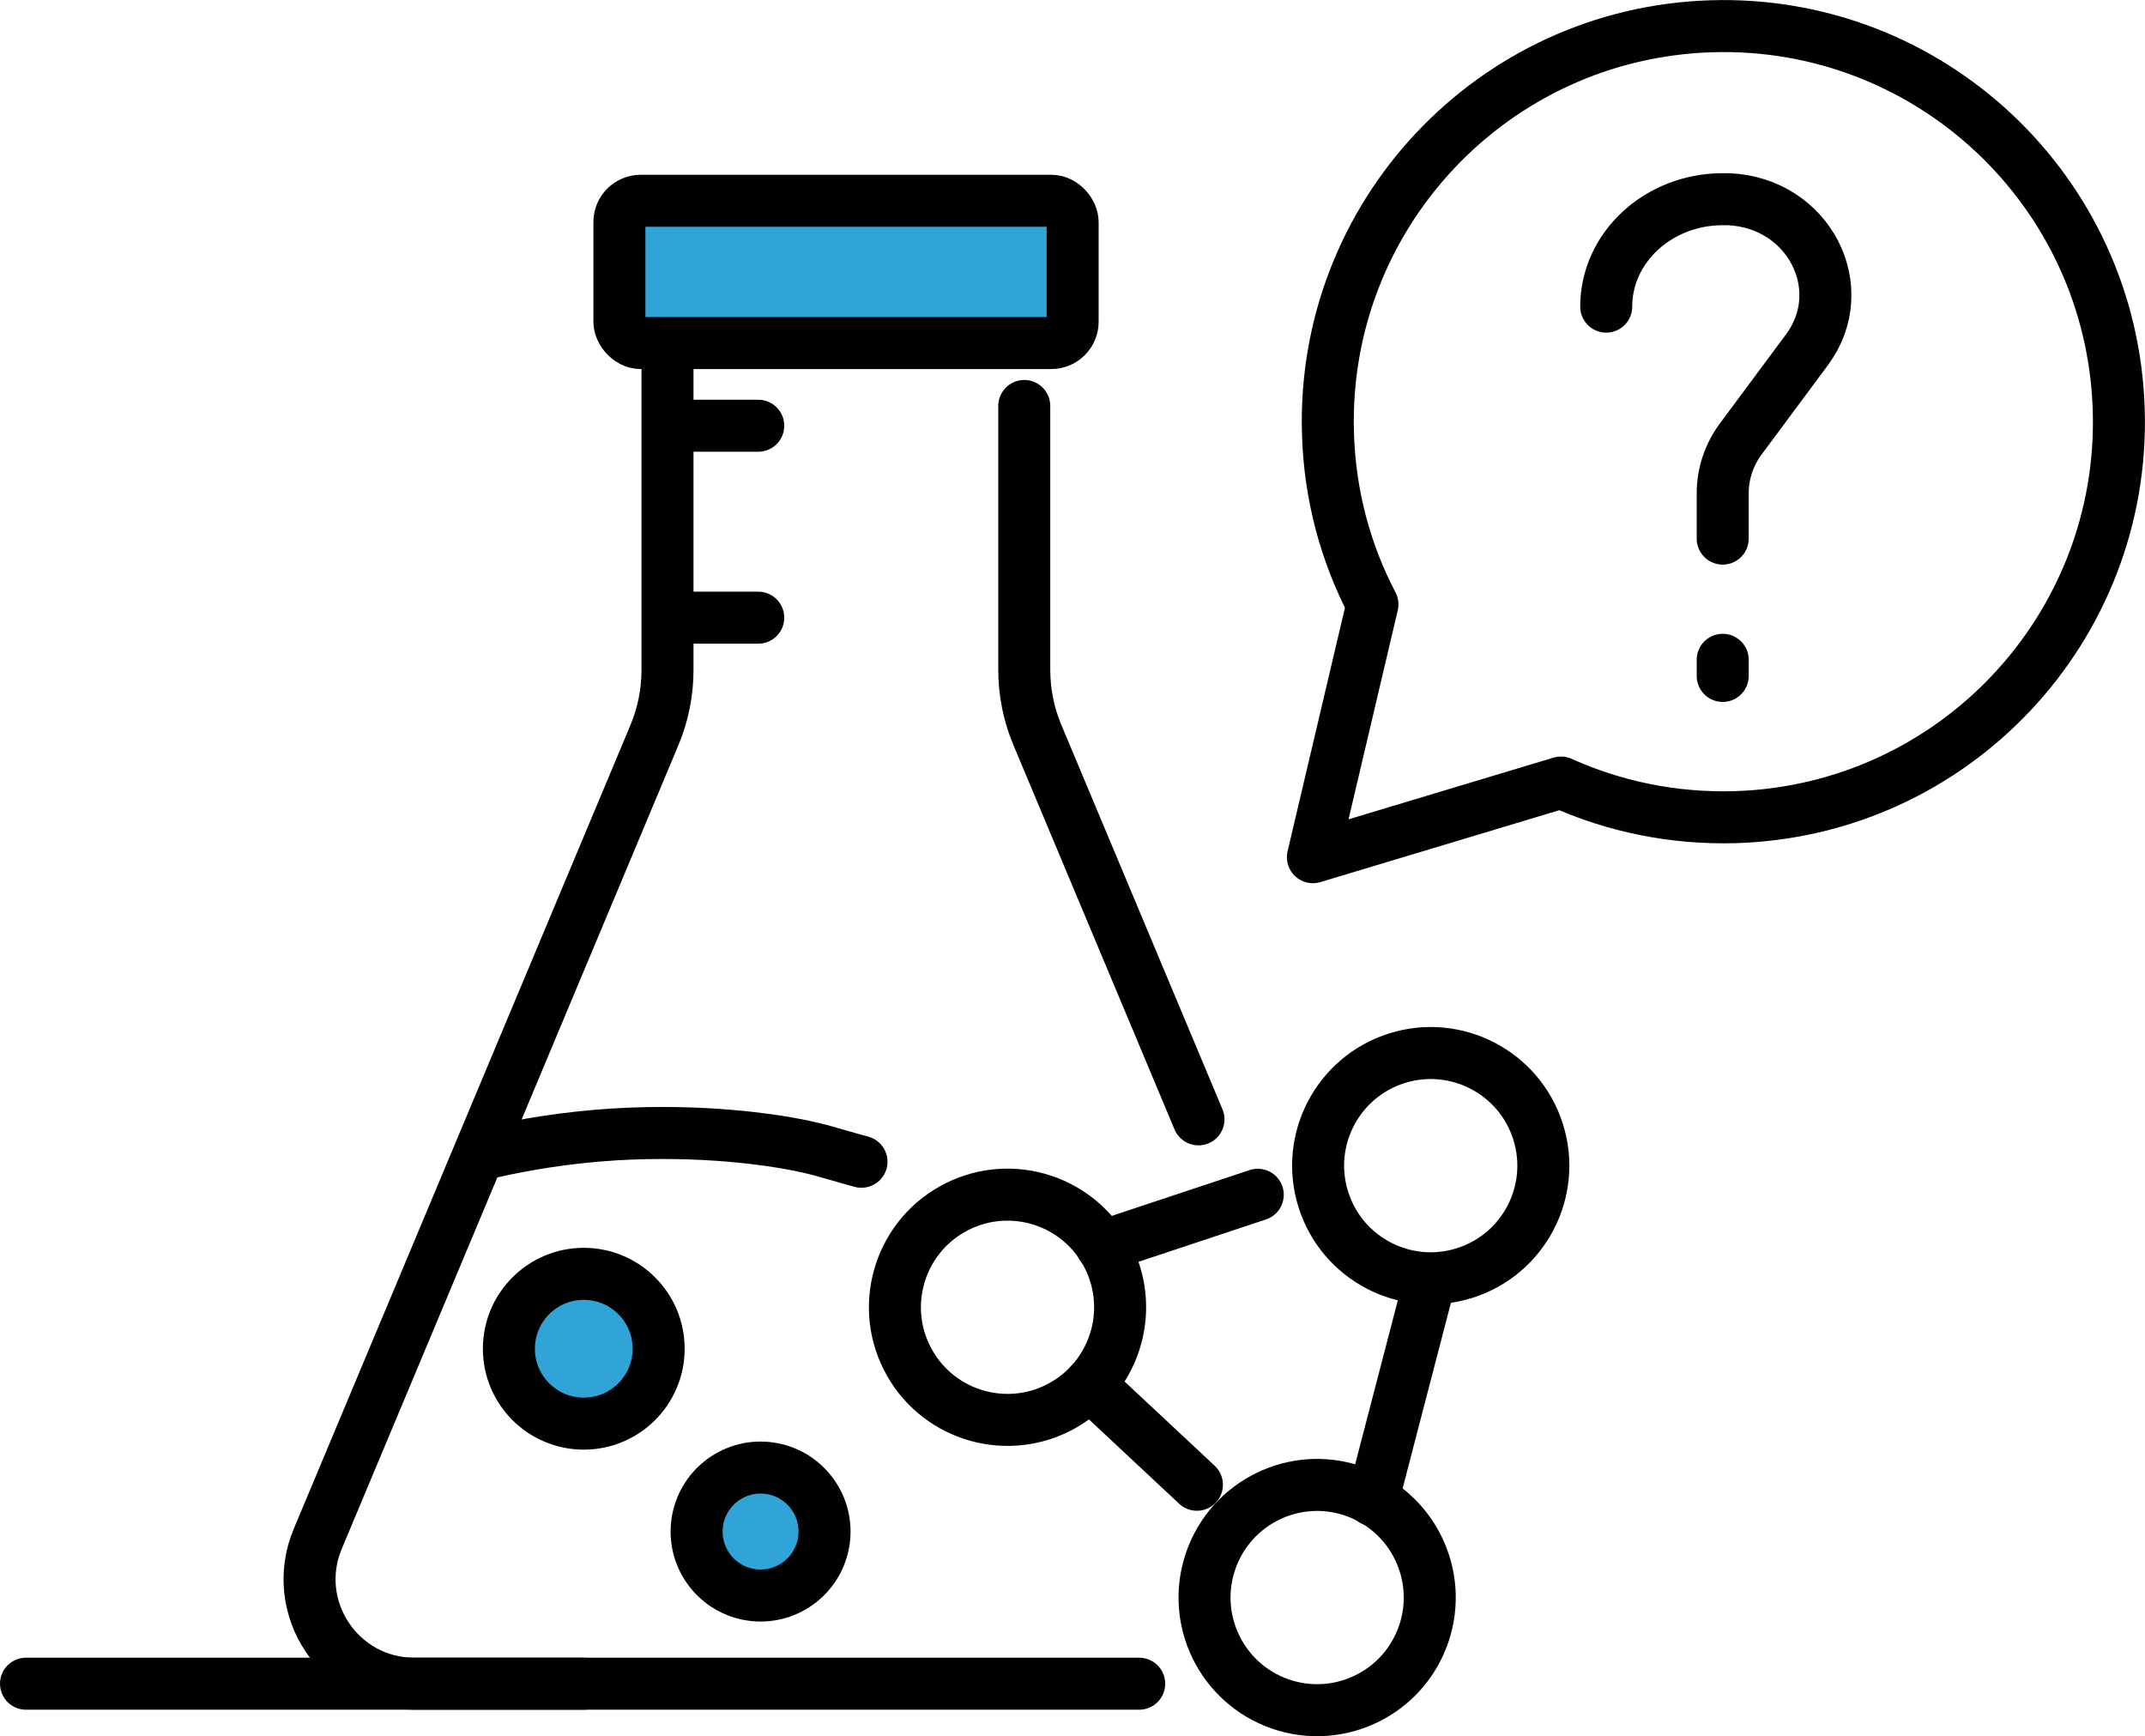
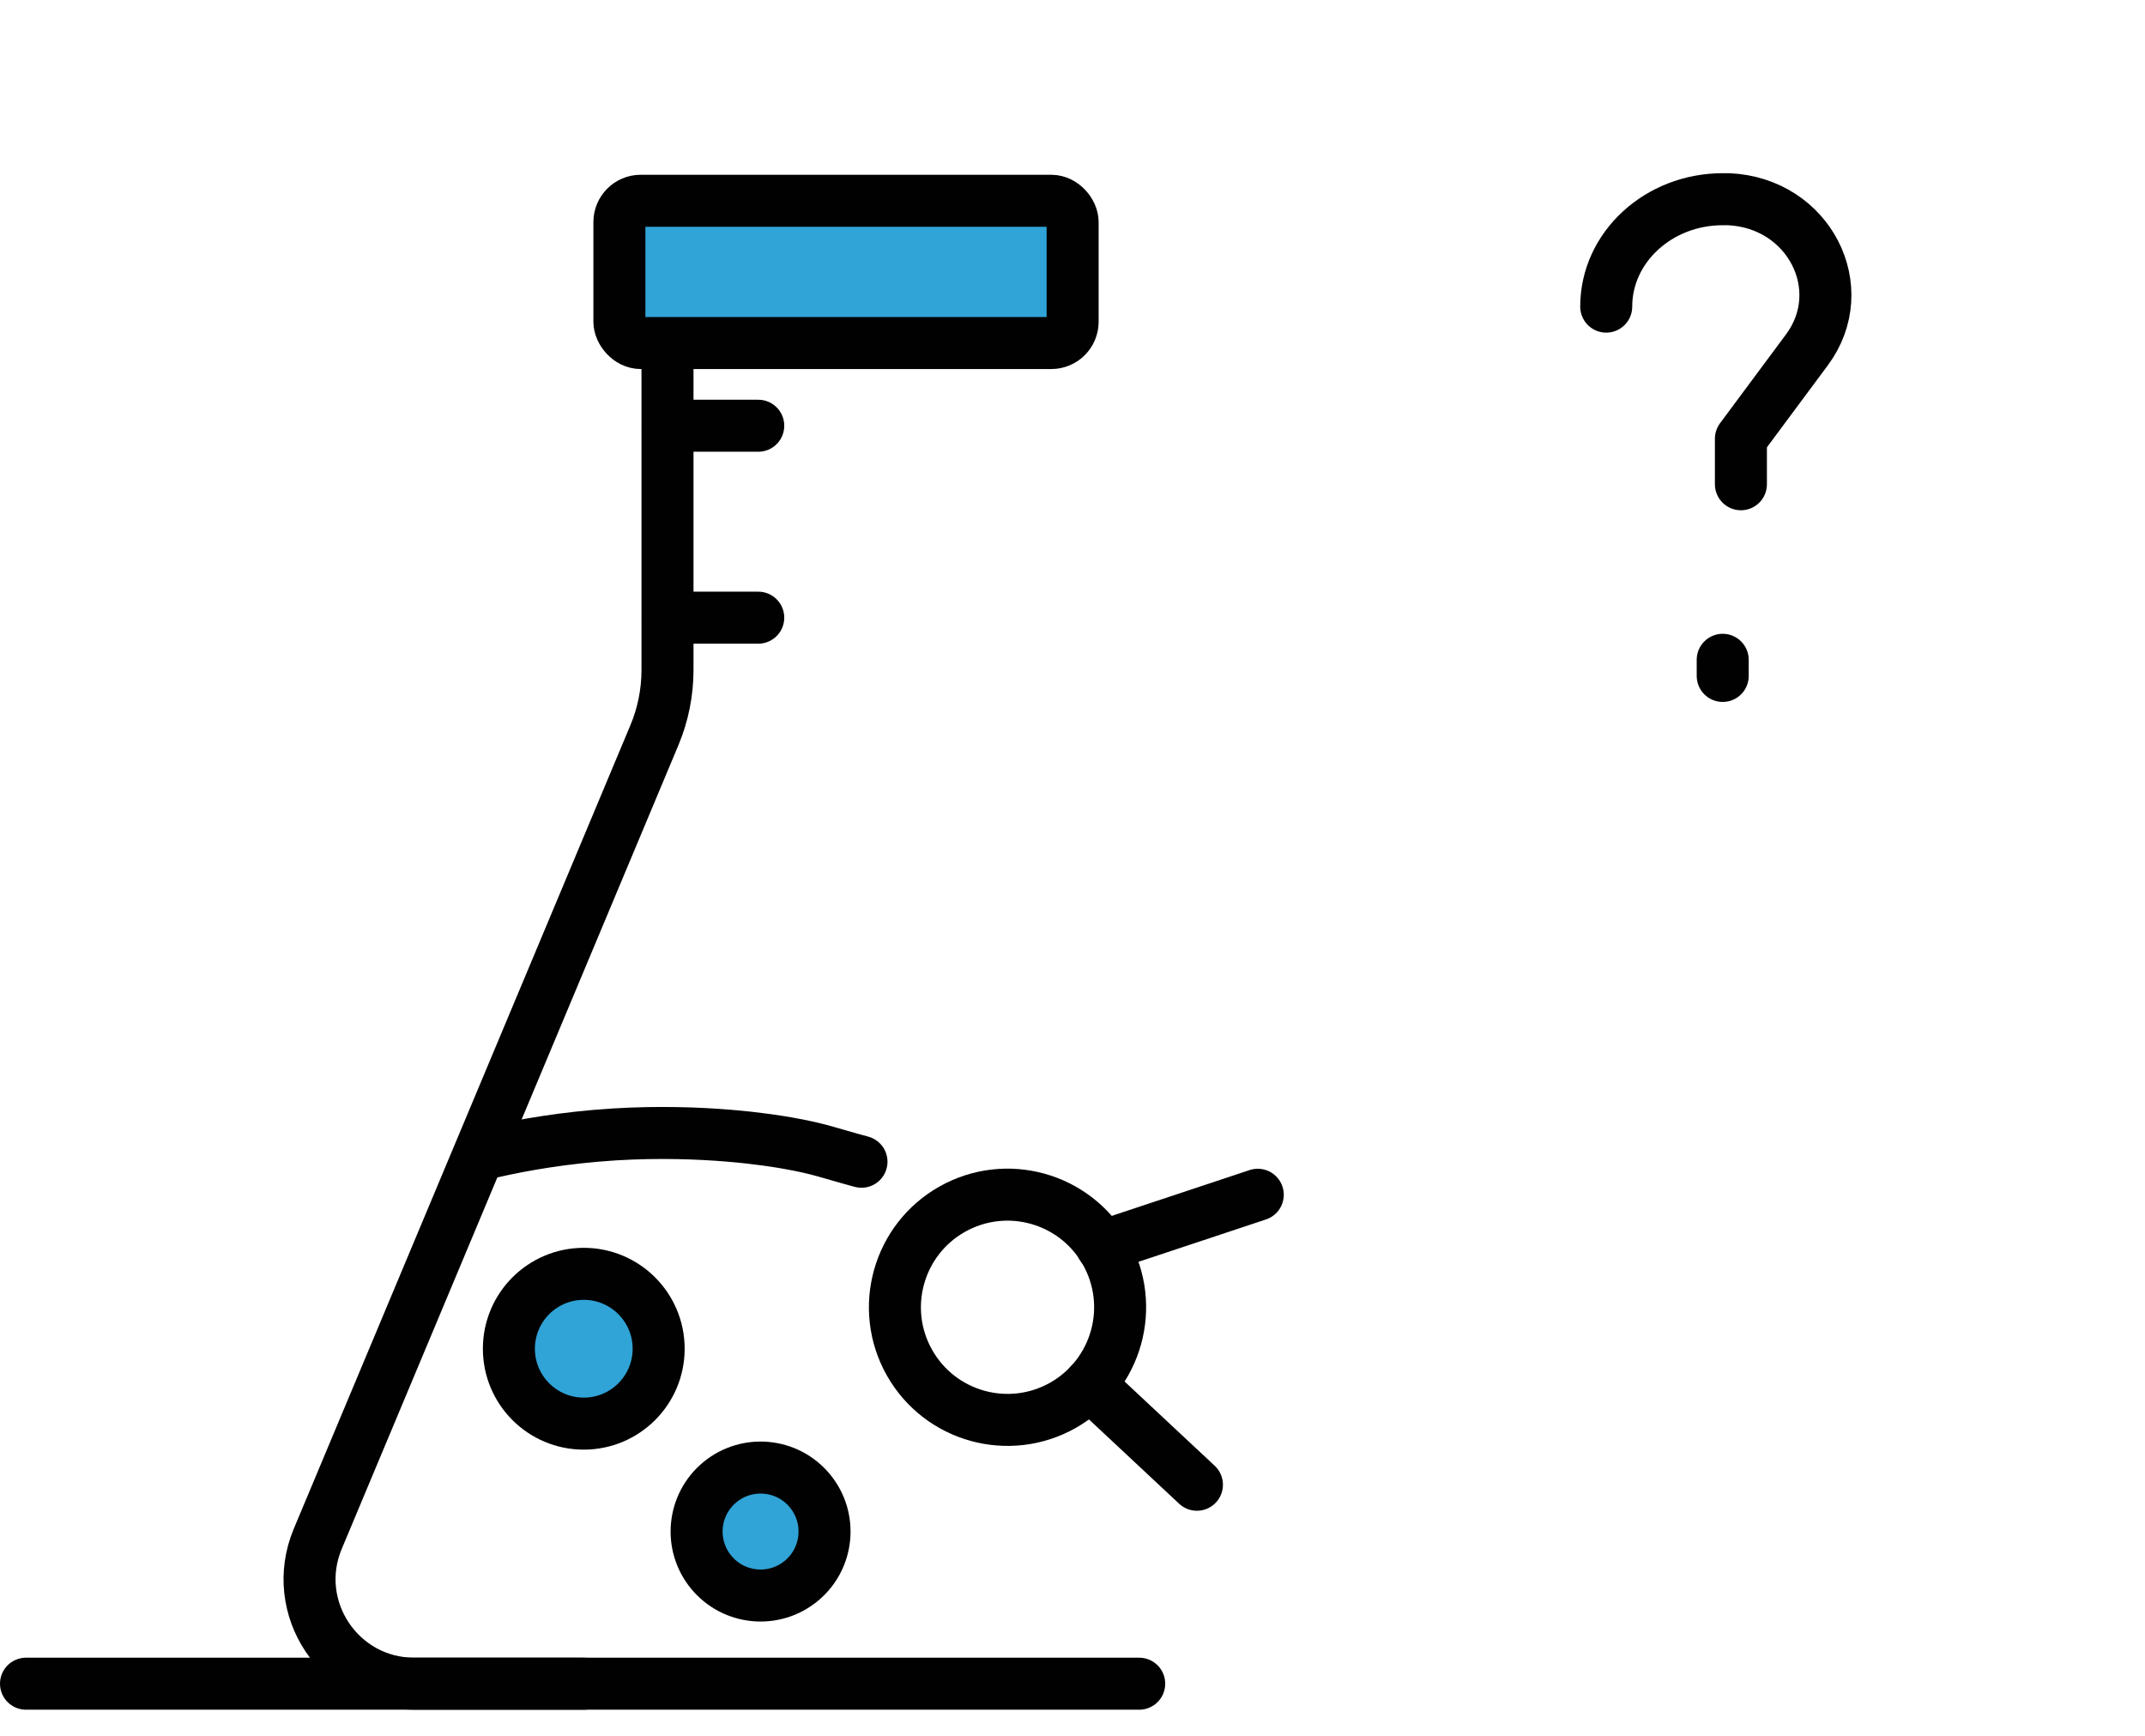
<svg xmlns="http://www.w3.org/2000/svg" id="Layer_2" data-name="Layer 2" viewBox="0 0 82.49 66.75">
  <defs>
    <style>
      .cls-1 {
        fill: none;
      }

      .cls-1, .cls-2 {
        stroke: #010101;
        stroke-linecap: round;
        stroke-linejoin: round;
        stroke-width: 2px;
      }

      .cls-2 {
        fill: #30a3d7;
      }
    </style>
  </defs>
  <g id="_Ñëîé_2" data-name="Ñëîé 2">
    <g>
      <g>
        <path class="cls-1" d="M43.81,64.74H15.93c-2.87,0-4.82-2.92-3.71-5.57l12.95-30.91c.33-.79.5-1.64.5-2.5v-12.2" />
-         <path class="cls-1" d="M39.39,15.61v10.14c0,.86.17,1.71.5,2.5l6.2,14.79" />
        <path class="cls-1" d="M18.65,44.29h.29c1.19-.27,2.78-.55,4.68-.67,3.46-.21,6.08.23,6.65.33,1.26.22,1.63.39,2.86.72" />
        <circle class="cls-2" cx="22.45" cy="51.86" r="2.88" />
        <circle class="cls-2" cx="29.25" cy="58.89" r="2.46" transform="translate(-30.84 32.19) rotate(-39.63)" />
        <rect class="cls-2" x="23.82" y="7.72" width="17.43" height="5.47" rx=".82" ry=".82" />
      </g>
      <g>
-         <circle class="cls-1" cx="55.02" cy="44.82" r="4.33" transform="translate(-10.93 18.62) rotate(-17.5)" />
        <g>
          <circle class="cls-1" cx="38.74" cy="50.27" r="4.33" transform="translate(-19.73 25.6) rotate(-29.51)" />
-           <circle class="cls-1" cx="50.65" cy="61.42" r="4.33" transform="translate(-23.93 89.27) rotate(-70.96)" />
        </g>
        <line class="cls-1" x1="41.9" y1="53.23" x2="46.03" y2="57.09" />
        <line class="cls-1" x1="42.38" y1="47.93" x2="48.37" y2="45.94" />
-         <line class="cls-1" x1="52.79" y1="57.68" x2="55" y2="49.19" />
      </g>
      <line class="cls-1" x1="25.68" y1="16.37" x2="29.16" y2="16.37" />
      <line class="cls-1" x1="25.68" y1="23.75" x2="29.16" y2="23.75" />
      <line class="cls-1" x1="1" y1="64.74" x2="22.45" y2="64.74" />
    </g>
  </g>
  <g id="Isolation_Mode" data-name="Isolation Mode">
    <g>
-       <path class="cls-1" d="M65.81,1.01c-8.4.26-15,7.27-14.74,15.67.07,2.37.68,4.59,1.71,6.56l-2.29,9.72,9.54-2.87c2.04.92,4.32,1.4,6.71,1.33,8.4-.26,15-7.27,14.74-15.67s-7.27-15-15.67-14.74Z" />
      <g>
        <line class="cls-1" x1="66.25" y1="25.99" x2="66.25" y2="25.37" />
-         <path class="cls-1" d="M61.77,11.79c0-2.28,2.01-4.13,4.48-4.13.08,0,.15,0,.23,0,3.09.14,4.76,3.43,3.01,5.79l-2.54,3.42c-.46.62-.7,1.35-.7,2.09v1.75" />
+         <path class="cls-1" d="M61.77,11.79c0-2.28,2.01-4.13,4.48-4.13.08,0,.15,0,.23,0,3.09.14,4.76,3.43,3.01,5.79l-2.54,3.42v1.75" />
      </g>
    </g>
  </g>
</svg>